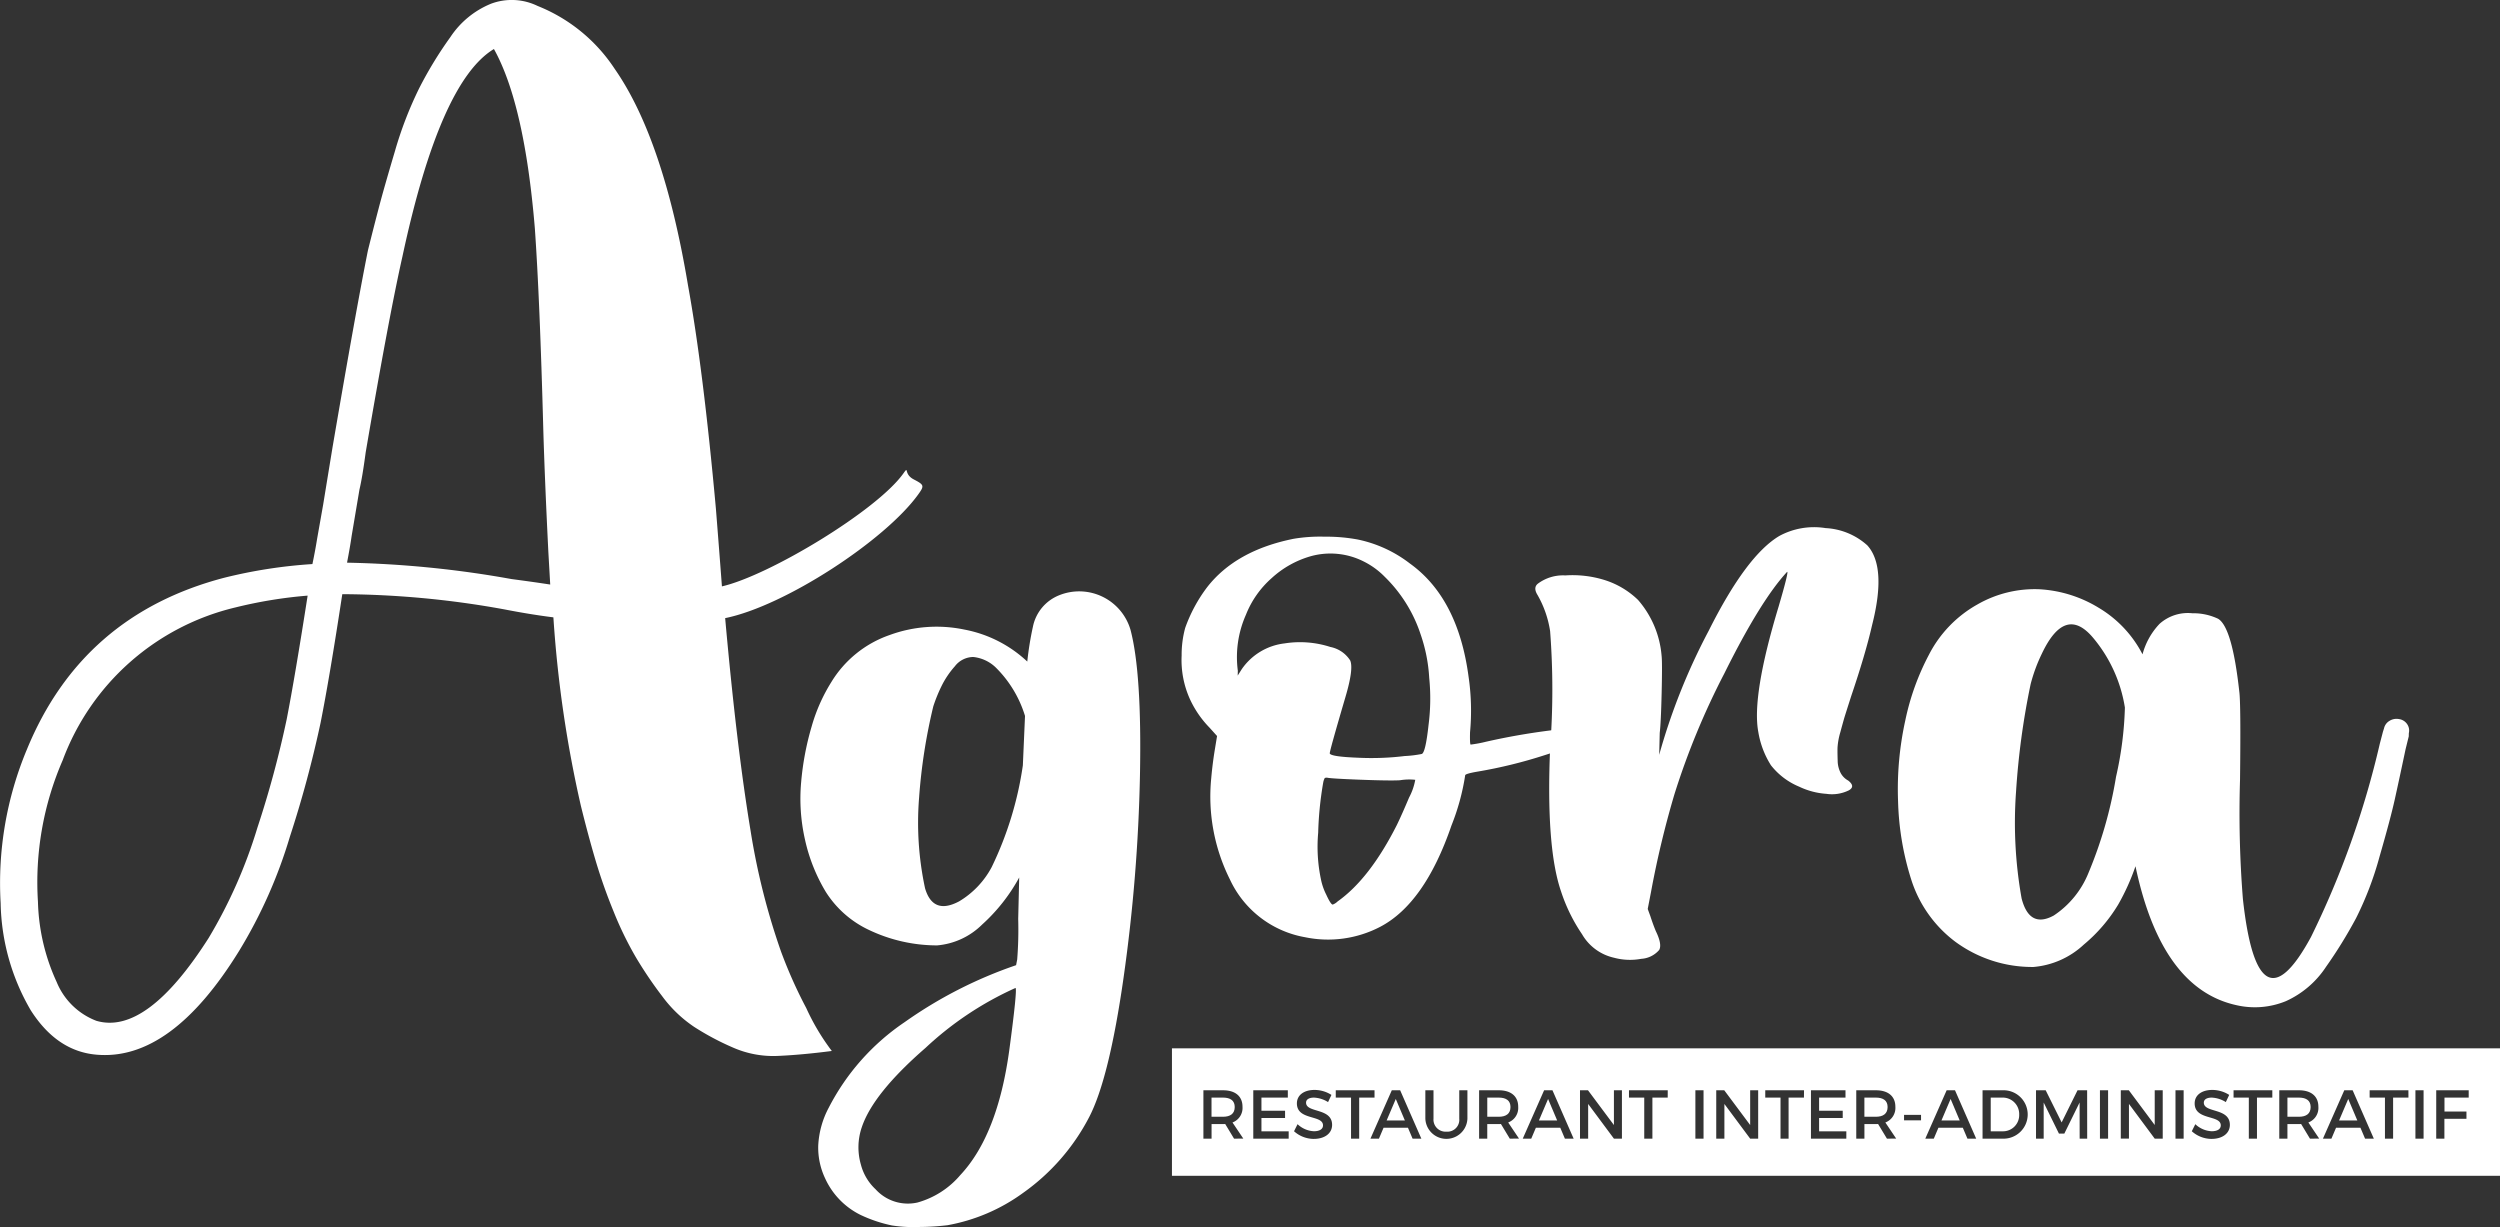
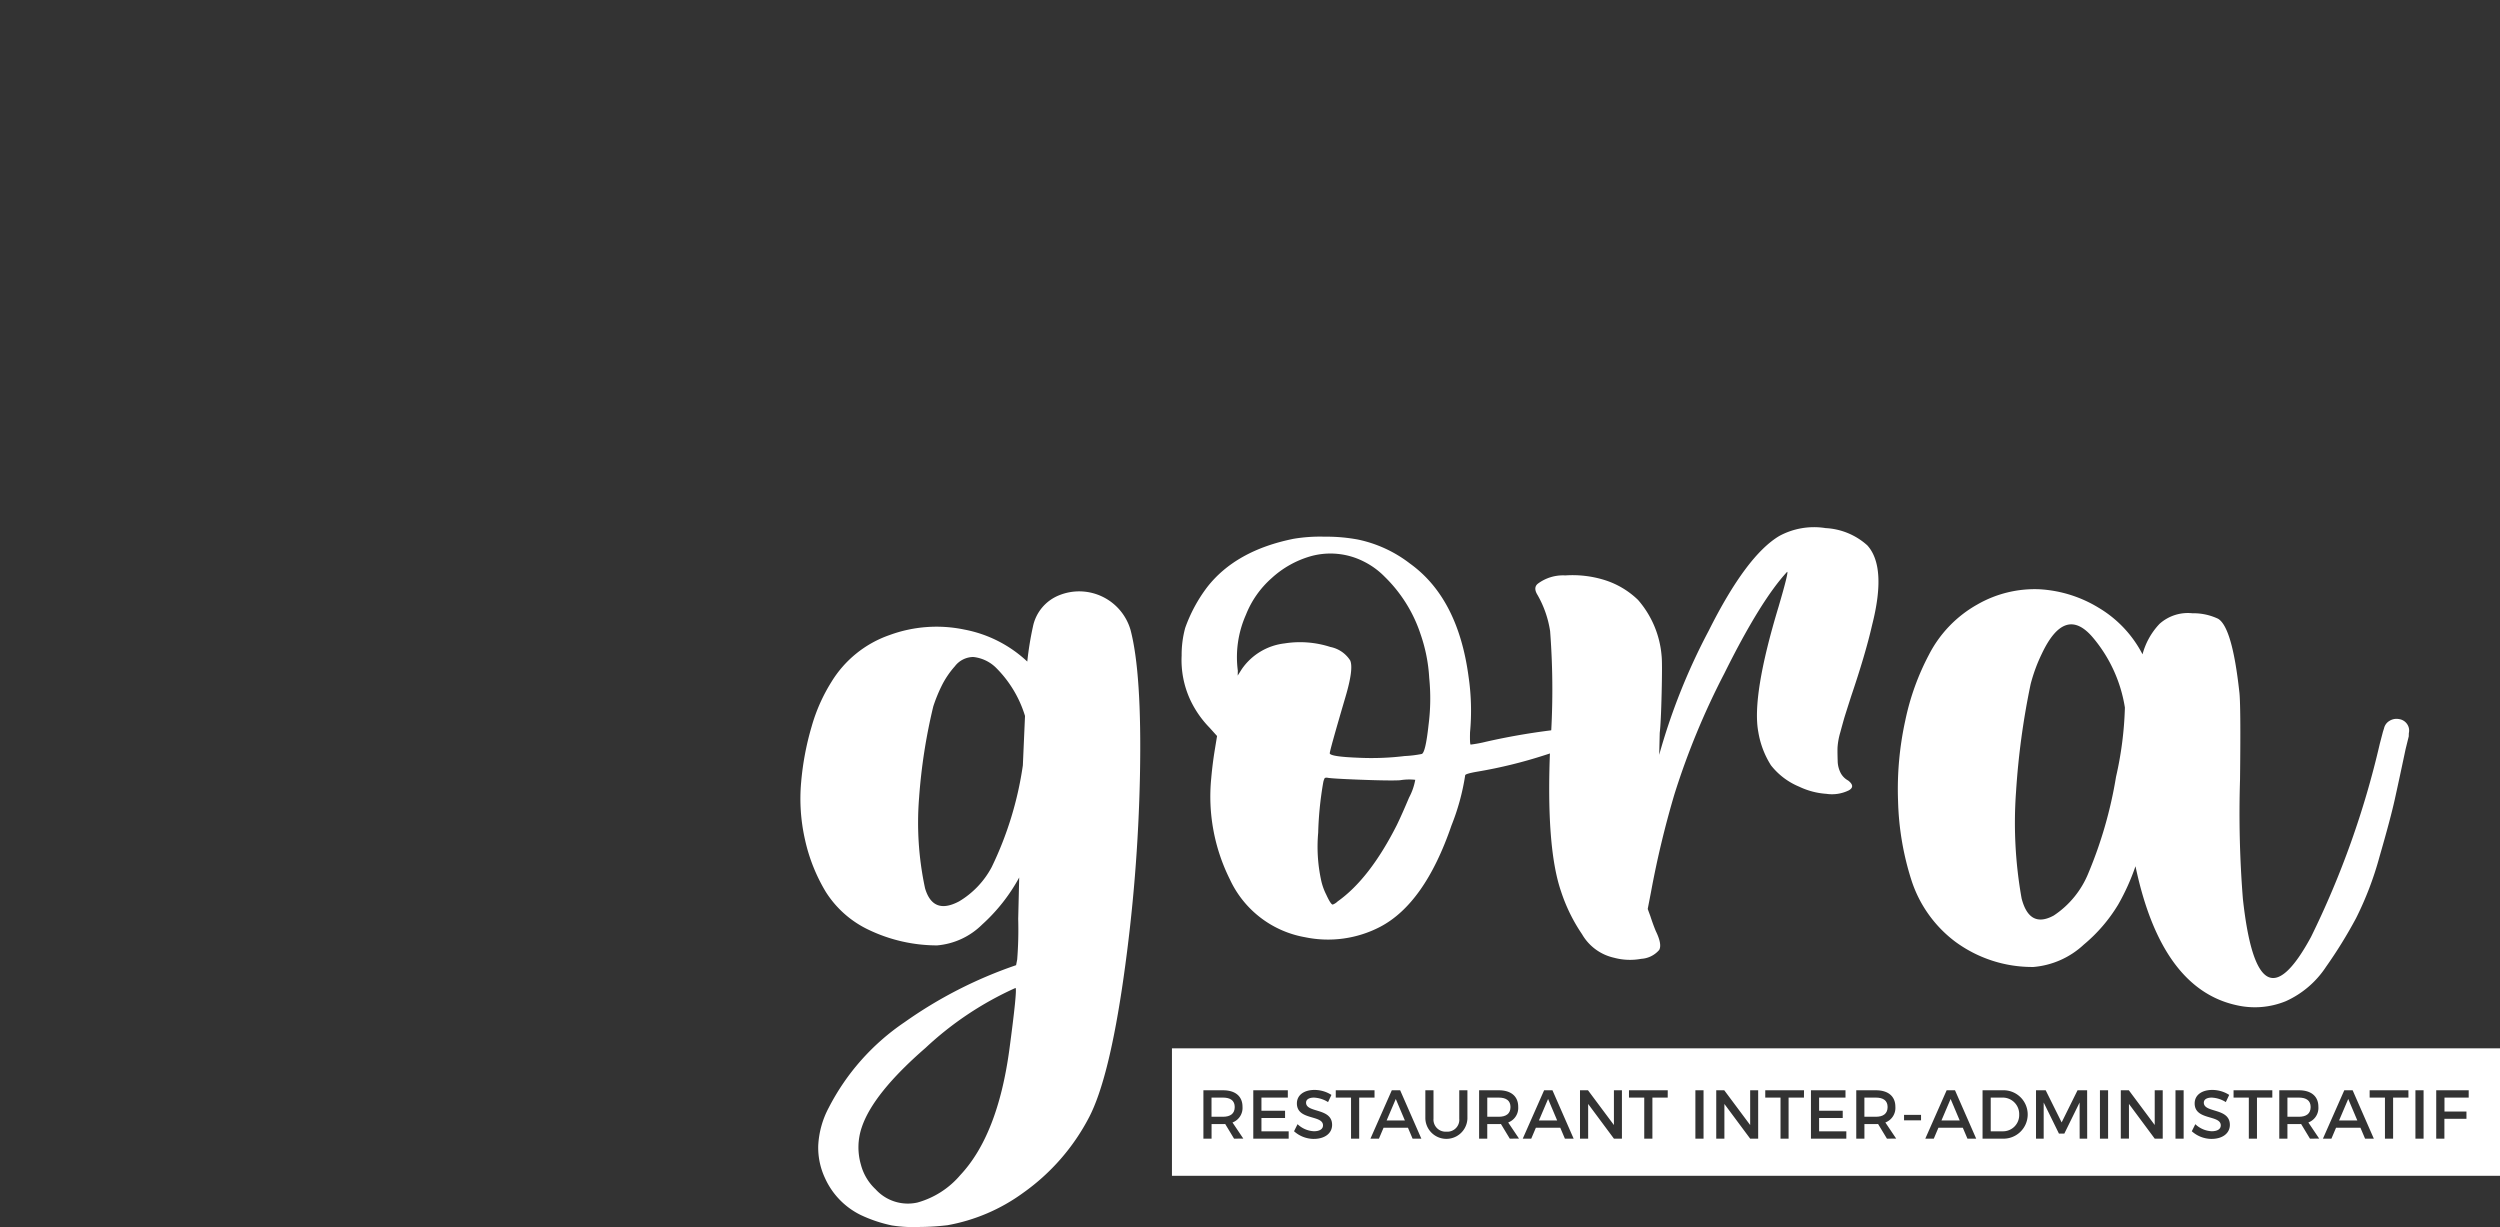
<svg xmlns="http://www.w3.org/2000/svg" width="247.824" height="121.633" viewBox="0 0 247.824 121.633">
  <rect x="0" y="0" width="247.824" height="121.633" fill="#333333" stroke="none" />
  <g id="logo_footer_def" data-name="logo footer def" transform="translate(-649.286 -132.1)">
    <g id="Groupe_45" data-name="Groupe 45" transform="translate(765.461 236.021)">
      <path id="Tracé_130" data-name="Tracé 130" d="M894.9,328.891h1.808l-.9-2.13Z" transform="translate(-873.619 -321.741)" fill="#fff" />
      <path id="Tracé_131" data-name="Tracé 131" d="M1003.039,326.517H1001.9v3.342h1.178a1.607,1.607,0,0,0,1.644-1.664A1.634,1.634,0,0,0,1003.039,326.517Z" transform="translate(-920.735 -321.634)" fill="#fff" />
      <path id="Tracé_132" data-name="Tracé 132" d="M1055.594,326.517h-1.137v1.9h1.137c.74,0,1.164-.315,1.164-.965C1056.758,326.818,1056.333,326.517,1055.594,326.517Z" transform="translate(-943.88 -321.634)" fill="#fff" />
      <path id="Tracé_133" data-name="Tracé 133" d="M913.863,326.517h-1.137v1.9h1.137c.739,0,1.164-.315,1.164-.965C915.027,326.818,914.6,326.517,913.863,326.517Z" transform="translate(-881.468 -321.634)" fill="#fff" />
      <path id="Tracé_134" data-name="Tracé 134" d="M980.661,326.517h-1.137v1.9h1.137c.739,0,1.164-.315,1.164-.965C981.825,326.818,981.4,326.517,980.661,326.517Z" transform="translate(-910.883 -321.634)" fill="#fff" />
      <path id="Tracé_135" data-name="Tracé 135" d="M993.175,328.891h1.808l-.9-2.13Z" transform="translate(-916.894 -321.741)" fill="#fff" />
      <path id="Tracé_136" data-name="Tracé 136" d="M921.875,328.891h1.808l-.9-2.13Z" transform="translate(-885.497 -321.741)" fill="#fff" />
      <path id="Tracé_137" data-name="Tracé 137" d="M1063.606,328.891h1.808l-.9-2.13Z" transform="translate(-947.909 -321.741)" fill="#fff" />
      <path id="Tracé_138" data-name="Tracé 138" d="M865.019,326.517h-1.137v1.9h1.137c.739,0,1.164-.315,1.164-.965C866.183,326.818,865.758,326.517,865.019,326.517Z" transform="translate(-859.96 -321.634)" fill="#fff" />
      <path id="Tracé_139" data-name="Tracé 139" d="M856.873,317.791v12.638H988.522V317.791Zm6.155,8.952-.876-1.452a2.148,2.148,0,0,1-.219.007H860.8v1.445h-.809v-4.794h1.945c1.226,0,1.931.6,1.931,1.637a1.54,1.54,0,0,1-.993,1.555l1.075,1.6Zm5.415,0h-3.507v-4.794h3.424v.726h-2.615v1.3h2.341v.719h-2.341v1.322h2.7Zm2.491.027a2.947,2.947,0,0,1-1.959-.76l.349-.7a2.525,2.525,0,0,0,1.623.7c.561,0,.9-.212.9-.582,0-1.068-2.588-.472-2.588-2.178,0-.822.705-1.335,1.746-1.335a3.123,3.123,0,0,1,1.678.493l-.335.712a2.866,2.866,0,0,0-1.4-.445c-.472,0-.781.178-.781.5,0,1.048,2.589.486,2.582,2.212C872.742,326.242,871.989,326.769,870.934,326.769Zm4.5-.027h-.808v-4.068h-1.514v-.726h3.843v.726h-1.521Zm5.293,0-.459-1.082h-2.418l-.458,1.082h-.842l2.116-4.794h.829l2.1,4.794Zm5.436-1.986a2.087,2.087,0,0,1-4.171,0v-2.808h.808v2.808a1.2,1.2,0,0,0,1.288,1.294,1.181,1.181,0,0,0,1.266-1.294v-2.808h.809Zm4.2,1.986-.877-1.452a2.137,2.137,0,0,1-.219.007h-1.137v1.445h-.809v-4.794h1.945c1.226,0,1.931.6,1.931,1.637a1.541,1.541,0,0,1-.993,1.555l1.075,1.6Zm5.463,0-.459-1.082h-2.418l-.458,1.082h-.842l2.116-4.794h.828l2.1,4.794Zm5.654,0h-.794l-2.554-3.438v3.438h-.809v-4.794h.794l2.569,3.445v-3.445h.794Zm4.538-4.068H904.5v4.068h-.809v-4.068h-1.513v-.726h3.842Zm3.552,4.068h-.808v-4.794h.808Zm5.416,0h-.794l-2.555-3.438v3.438h-.808v-4.794h.795l2.568,3.445v-3.445h.794Zm4.538-4.068H918v4.068H917.2v-4.068h-1.513v-.726h3.842Zm4.2,4.068h-3.506v-4.794h3.424v.726h-2.616v1.3h2.342v.719h-2.342v1.322h2.7Zm4.026,0-.877-1.452a2.142,2.142,0,0,1-.219.007h-1.137v1.445h-.808v-4.794h1.945c1.226,0,1.931.6,1.931,1.637a1.54,1.54,0,0,1-.993,1.555l1.075,1.6Zm3.381-1.815h-1.685v-.541h1.685Zm4.6,1.815-.459-1.082h-2.418l-.459,1.082h-.842l2.116-4.794h.828l2.1,4.794Zm3.443,0h-1.945v-4.794h1.965a2.4,2.4,0,1,1-.02,4.794Zm8.428,0h-.747l-.006-3.582-1.514,3.082H944.8l-1.513-3.082v3.582h-.76v-4.794h.959l1.582,3.185,1.575-3.185h.952Zm2.072,0h-.808v-4.794h.808Zm5.416,0h-.794L951.74,323.3v3.438h-.809v-4.794h.795l2.568,3.445v-3.445h.794Zm2.073,0h-.808v-4.794h.808Zm2.766.027a2.947,2.947,0,0,1-1.959-.76l.349-.7a2.526,2.526,0,0,0,1.623.7c.561,0,.9-.212.9-.582,0-1.068-2.588-.472-2.588-2.178,0-.822.7-1.335,1.746-1.335a3.123,3.123,0,0,1,1.678.493l-.336.712a2.864,2.864,0,0,0-1.4-.445c-.472,0-.78.178-.78.5,0,1.048,2.589.486,2.582,2.212C961.735,326.242,960.981,326.769,959.927,326.769Zm6.025-4.095h-1.521v4.068h-.808v-4.068H962.11v-.726h3.842Zm3.731,4.068-.876-1.452a2.147,2.147,0,0,1-.219.007H967.45v1.445h-.808v-4.794h1.945c1.226,0,1.931.6,1.931,1.637a1.54,1.54,0,0,1-.993,1.555l1.075,1.6Zm5.463,0-.459-1.082h-2.418l-.458,1.082h-.842l2.116-4.794h.829l2.1,4.794Zm4.3-4.068h-1.521v4.068h-.808v-4.068H975.6v-.726h3.843Zm1.5,4.068h-.808v-4.794h.808Zm4.472-4.068h-2.4v1.383h2.178v.719H983.01v1.966H982.2v-4.794h3.219Z" transform="translate(-856.873 -317.791)" fill="#fff" />
      <path id="Tracé_140" data-name="Tracé 140" d="M866.314,326.856c0-1.041-.705-1.637-1.931-1.637h-1.945v4.794h.809v-1.445h1.137a2.147,2.147,0,0,0,.219-.007l.876,1.452h.918l-1.075-1.6A1.54,1.54,0,0,0,866.314,326.856Zm-1.931.986h-1.137v-1.9h1.137c.739,0,1.164.3,1.164.931C865.546,327.527,865.122,327.842,864.382,327.842Z" transform="translate(-859.323 -321.062)" fill="none" />
      <path id="Tracé_141" data-name="Tracé 141" d="M872.09,327.966h2.342v-.719H872.09v-1.3h2.616v-.726h-3.424v4.794h3.507v-.726h-2.7Z" transform="translate(-863.218 -321.062)" fill="none" />
-       <path id="Tracé_142" data-name="Tracé 142" d="M879.683,326.418c0-.322.308-.5.781-.5a2.866,2.866,0,0,1,1.4.445l.335-.712a3.123,3.123,0,0,0-1.678-.493c-1.041,0-1.746.514-1.746,1.335,0,1.706,2.588,1.11,2.588,2.178,0,.37-.336.582-.9.582a2.525,2.525,0,0,1-1.623-.7l-.349.7a2.947,2.947,0,0,0,1.959.76c1.055,0,1.808-.527,1.808-1.383C882.272,326.9,879.683,327.466,879.683,326.418Z" transform="translate(-866.396 -321.035)" fill="none" />
      <path id="Tracé_143" data-name="Tracé 143" d="M889.741,325.219H885.9v.726h1.513v4.068h.808v-4.068h1.52Z" transform="translate(-869.654 -321.062)" fill="none" />
      <path id="Tracé_144" data-name="Tracé 144" d="M894.155,325.219l-2.116,4.794h.842l.458-1.082h2.418l.459,1.082h.863l-2.1-4.794Zm-.514,2.993.9-2.13.9,2.13Z" transform="translate(-872.359 -321.062)" fill="none" />
      <path id="Tracé_145" data-name="Tracé 145" d="M905.126,328.027a1.181,1.181,0,0,1-1.266,1.294,1.2,1.2,0,0,1-1.288-1.294v-2.808h-.808v2.808a2.087,2.087,0,0,0,4.171,0v-2.808h-.809Z" transform="translate(-876.641 -321.062)" fill="none" />
      <path id="Tracé_146" data-name="Tracé 146" d="M915.158,326.856c0-1.041-.706-1.637-1.931-1.637h-1.945v4.794h.809v-1.445h1.137a2.137,2.137,0,0,0,.219-.007l.877,1.452h.917l-1.075-1.6A1.541,1.541,0,0,0,915.158,326.856Zm-1.931.986H912.09v-1.9h1.137c.739,0,1.164.3,1.164.931C914.39,327.527,913.966,327.842,913.226,327.842Z" transform="translate(-880.832 -321.062)" fill="none" />
      <path id="Tracé_147" data-name="Tracé 147" d="M921.128,325.219l-2.116,4.794h.842l.458-1.082h2.418l.459,1.082h.863l-2.1-4.794Zm-.514,2.993.9-2.13.9,2.13Z" transform="translate(-884.236 -321.062)" fill="none" />
      <path id="Tracé_148" data-name="Tracé 148" d="M932.515,328.664l-2.569-3.445h-.794v4.794h.808v-3.438l2.554,3.438h.794v-4.794h-.794Z" transform="translate(-888.702 -321.062)" fill="none" />
      <path id="Tracé_149" data-name="Tracé 149" d="M937.824,325.945h1.513v4.068h.808v-4.068h1.52v-.726h-3.842Z" transform="translate(-892.52 -321.062)" fill="none" />
      <rect id="Rectangle_46" data-name="Rectangle 46" width="0.808" height="4.794" transform="translate(51.89 4.157)" fill="none" />
      <path id="Tracé_150" data-name="Tracé 150" d="M956.649,328.664l-2.568-3.445h-.795v4.794h.808v-3.438l2.554,3.438h.794v-4.794h-.794Z" transform="translate(-899.329 -321.062)" fill="none" />
      <path id="Tracé_151" data-name="Tracé 151" d="M961.958,325.945h1.513v4.068h.808v-4.068h1.52v-.726h-3.842Z" transform="translate(-903.148 -321.062)" fill="none" />
      <path id="Tracé_152" data-name="Tracé 152" d="M970.864,327.966h2.342v-.719h-2.342v-1.3h2.616v-.726h-3.425v4.794h3.507v-.726h-2.7Z" transform="translate(-906.714 -321.062)" fill="none" />
      <path id="Tracé_153" data-name="Tracé 153" d="M981.957,326.856c0-1.041-.706-1.637-1.931-1.637H978.08v4.794h.808v-1.445h1.137a2.141,2.141,0,0,0,.219-.007l.877,1.452h.917l-1.075-1.6A1.54,1.54,0,0,0,981.957,326.856Zm-1.931.986h-1.137v-1.9h1.137c.739,0,1.164.3,1.164.931C981.189,327.527,980.765,327.842,980.025,327.842Z" transform="translate(-910.247 -321.062)" fill="none" />
      <rect id="Rectangle_47" data-name="Rectangle 47" width="1.685" height="0.541" transform="translate(72.57 6.596)" fill="none" />
      <path id="Tracé_154" data-name="Tracé 154" d="M992.428,325.219l-2.116,4.794h.842l.459-1.082h2.418l.459,1.082h.863l-2.1-4.794Zm-.514,2.993.9-2.13.9,2.13Z" transform="translate(-915.634 -321.062)" fill="none" />
      <path id="Tracé_155" data-name="Tracé 155" d="M1002.417,325.219h-1.965v4.794h1.945a2.4,2.4,0,1,0,.02-4.794Zm.021,4.068h-1.178v-3.342h1.143a1.634,1.634,0,0,1,1.678,1.678A1.607,1.607,0,0,1,1002.438,329.287Z" transform="translate(-920.099 -321.062)" fill="none" />
-       <path id="Tracé_156" data-name="Tracé 156" d="M1012.472,328.4l-1.582-3.185h-.959v4.794h.76v-3.582l1.513,3.082h.527l1.514-3.082.007,3.582H1015v-4.794h-.952Z" transform="translate(-924.273 -321.062)" fill="none" />
+       <path id="Tracé_156" data-name="Tracé 156" d="M1012.472,328.4l-1.582-3.185h-.959v4.794h.76v-3.582l1.513,3.082h.527l1.514-3.082.007,3.582H1015v-4.794Z" transform="translate(-924.273 -321.062)" fill="none" />
      <rect id="Rectangle_48" data-name="Rectangle 48" width="0.808" height="4.794" transform="translate(91.991 4.157)" fill="none" />
-       <path id="Tracé_157" data-name="Tracé 157" d="M1028.3,328.664l-2.568-3.445h-.795v4.794h.808v-3.438l2.554,3.438h.794v-4.794h-.794Z" transform="translate(-930.882 -321.062)" fill="none" />
      <rect id="Rectangle_49" data-name="Rectangle 49" width="0.808" height="4.794" transform="translate(99.48 4.157)" fill="none" />
-       <path id="Tracé_158" data-name="Tracé 158" d="M1038.7,326.418c0-.322.308-.5.78-.5a2.864,2.864,0,0,1,1.4.445l.336-.712a3.123,3.123,0,0,0-1.678-.493c-1.042,0-1.746.514-1.746,1.335,0,1.706,2.588,1.11,2.588,2.178,0,.37-.336.582-.9.582a2.525,2.525,0,0,1-1.623-.7l-.349.7a2.947,2.947,0,0,0,1.959.76c1.054,0,1.808-.527,1.808-1.383C1041.289,326.9,1038.7,327.466,1038.7,326.418Z" transform="translate(-936.42 -321.035)" fill="none" />
-       <path id="Tracé_159" data-name="Tracé 159" d="M1044.915,325.945h1.513v4.068h.808v-4.068h1.52v-.726h-3.842Z" transform="translate(-939.678 -321.062)" fill="none" />
      <path id="Tracé_160" data-name="Tracé 160" d="M1056.889,326.856c0-1.041-.705-1.637-1.931-1.637h-1.945v4.794h.808v-1.445h1.137a2.147,2.147,0,0,0,.219-.007l.876,1.452h.918l-1.075-1.6A1.54,1.54,0,0,0,1056.889,326.856Zm-1.931.986h-1.137v-1.9h1.137c.74,0,1.164.3,1.164.931C1056.122,327.527,1055.7,327.842,1054.958,327.842Z" transform="translate(-943.244 -321.062)" fill="none" />
      <path id="Tracé_161" data-name="Tracé 161" d="M1062.859,325.219l-2.116,4.794h.842l.458-1.082h2.418l.459,1.082h.863l-2.1-4.794Zm-.514,2.993.9-2.13.9,2.13Z" transform="translate(-946.648 -321.062)" fill="none" />
      <path id="Tracé_162" data-name="Tracé 162" d="M1069.023,325.945h1.513v4.068h.808v-4.068h1.52v-.726h-3.842Z" transform="translate(-950.295 -321.062)" fill="none" />
      <rect id="Rectangle_50" data-name="Rectangle 50" width="0.808" height="4.794" transform="translate(123.261 4.157)" fill="none" />
      <path id="Tracé_163" data-name="Tracé 163" d="M1080.815,330.013h.808v-1.966h2.178v-.719h-2.178v-1.383h2.4l.007-.726h-3.219Z" transform="translate(-955.487 -321.062)" fill="none" />
    </g>
    <g id="Groupe_46" data-name="Groupe 46" transform="translate(649.286 132.1)">
-       <path id="Tracé_164" data-name="Tracé 164" d="M740.305,181.118c-3.278,4.549-13.212,11.057-19.134,12.257q1.141,12.791,2.525,21.109a68.452,68.452,0,0,0,3.011,11.939,46,46,0,0,0,2.5,5.6,22.352,22.352,0,0,0,2.537,4.26q-2.914.379-5.291.487a9.944,9.944,0,0,1-4.533-.837,26.383,26.383,0,0,1-3.844-2.052,12.783,12.783,0,0,1-3.16-3.044,40.028,40.028,0,0,1-2.612-3.869,34.343,34.343,0,0,1-2.2-4.531,53.726,53.726,0,0,1-1.791-5.082q-.732-2.478-1.453-5.408a118.476,118.476,0,0,1-2.717-18.65q-2.24-.278-4.865-.79A91.627,91.627,0,0,0,683.217,191q-1.257,8.256-2.156,12.767a110.773,110.773,0,0,1-3.044,11.29,47.96,47.96,0,0,1-5.024,11.3q-6.733,10.921-14.107,10.295-3.951-.318-6.558-4.413a21.8,21.8,0,0,1-2.977-10.6,34.322,34.322,0,0,1,2.613-15.275q5.469-13.3,19.548-16.991a48.975,48.975,0,0,1,8.744-1.357c.2-.964.35-1.782.456-2.451l.611-3.456q.309-1.895.93-5.687,2.305-13.49,3.507-19.508.583-2.337,1.094-4.284t1.586-5.56a37.592,37.592,0,0,1,2.394-6.211,38.6,38.6,0,0,1,3.093-5.075,8.83,8.83,0,0,1,4.039-3.317,5.858,5.858,0,0,1,4.614.223,16.426,16.426,0,0,1,7.637,6.231q4.845,6.947,7.268,21.447,1.512,8.324,2.765,22.123.1,1.235.3,3.813t.3,3.925c4.689-1.08,15.317-7.49,17.959-11.159.636-.88,0,0,1.043.546S740.941,180.239,740.305,181.118Zm-70.318,43.935a48.706,48.706,0,0,0,4.817-10.911,100.755,100.755,0,0,0,2.9-10.733q.826-4.233,2.078-12.265a44.844,44.844,0,0,0-7.155,1.17A24.266,24.266,0,0,0,655.5,207.462a30.361,30.361,0,0,0-2.451,14.047,20.2,20.2,0,0,0,1.854,7.937,6.923,6.923,0,0,0,3.933,3.846Q663.813,234.755,669.988,225.053Zm30.027-35.548q2.1.277,3.815.54l-.186-3.251q-.355-7.173-.5-12.1-.348-12.994-.837-19.948-1.022-12.338-4.057-17.787-5.359,3.229-9.077,20.6-1.331,5.9-3.637,19.392-.326,2.456-.617,3.68l-.77,4.571q-.16,1.117-.461,2.676A102.575,102.575,0,0,1,700.015,189.506Z" transform="translate(-649.286 -132.1)" fill="#fff" />
      <path id="Tracé_165" data-name="Tracé 165" d="M800.139,299.686a13.811,13.811,0,0,1-3.109-1.042,7.5,7.5,0,0,1-3.52-3.63,7.129,7.129,0,0,1-.682-3.238,8.9,8.9,0,0,1,1.04-3.761,22.8,22.8,0,0,1,7.517-8.478,43.372,43.372,0,0,1,11.057-5.653l.109-.561a37.945,37.945,0,0,0,.1-4.026l.083-3.461.016-.644a17.646,17.646,0,0,1-3.674,4.664,7.2,7.2,0,0,1-4.466,2.067,15.725,15.725,0,0,1-6.753-1.532,10.173,10.173,0,0,1-4.277-3.769,17.172,17.172,0,0,1-2.06-5.165,18.314,18.314,0,0,1-.384-5.727,27.956,27.956,0,0,1,1.035-5.493,17.07,17.07,0,0,1,1.959-4.423,10.958,10.958,0,0,1,5.763-4.653,13.507,13.507,0,0,1,7.42-.546,12.492,12.492,0,0,1,6.238,3.172,31.389,31.389,0,0,1,.558-3.451,4.259,4.259,0,0,1,2.592-3.118,5.3,5.3,0,0,1,7.086,3.433q1.128,4.3.935,14.361a165.312,165.312,0,0,1-1.625,20.1q-1.431,10.037-3.422,13.854a21.084,21.084,0,0,1-6.543,7.494,18.165,18.165,0,0,1-7.484,3.2,24.447,24.447,0,0,1-2.759.175A14.054,14.054,0,0,1,800.139,299.686Zm-1.622-3.583a4.319,4.319,0,0,0,4.146,1.309,8.581,8.581,0,0,0,4.244-2.717q3.7-3.94,4.857-12.368.809-6.022.624-6.187a32.552,32.552,0,0,0-8.927,5.946q-5.19,4.508-6.315,7.862a6.151,6.151,0,0,0-.09,3.7A5.091,5.091,0,0,0,798.516,296.1Zm14.595-42.018.214-4.908a11.435,11.435,0,0,0-2.922-4.824,3.776,3.776,0,0,0-2.207-1.02,2.326,2.326,0,0,0-1.826.923,8.779,8.779,0,0,0-1.33,1.981,15.318,15.318,0,0,0-.808,1.995,55.289,55.289,0,0,0-1.405,9.028,30.971,30.971,0,0,0,.589,9q.79,2.678,3.388,1.291a8.709,8.709,0,0,0,3.216-3.386A34.345,34.345,0,0,0,813.111,254.085Z" transform="translate(-711.717 -178.206)" fill="#fff" />
      <path id="Tracé_166" data-name="Tracé 166" d="M870.825,266.868a10.15,10.15,0,0,1-7.458-5.738,18.378,18.378,0,0,1-1.846-10.033q.128-1.447.353-2.812l.223-1.363-.74-.823a10.056,10.056,0,0,1-1.927-2.785,9.406,9.406,0,0,1-.844-4.37,10.17,10.17,0,0,1,.351-2.732,14.94,14.94,0,0,1,2.187-4.055q2.841-3.637,8.568-4.787a15.815,15.815,0,0,1,3.044-.208,17.188,17.188,0,0,1,3.316.282,12.659,12.659,0,0,1,5.165,2.38q4.761,3.419,5.807,11.176a23.311,23.311,0,0,1,.151,5.562q-.029,1.208.066,1.21a12.913,12.913,0,0,0,1.526-.285,66.137,66.137,0,0,1,7.627-1.265,2.3,2.3,0,0,1,1.79.607c.186.166.213.328.083.485q-.2.4-3.74,1.521a46.813,46.813,0,0,1-6.591,1.613q-1.241.211-1.243.373a22.548,22.548,0,0,1-1.355,4.961q-2.657,7.749-7.079,10.059A11.184,11.184,0,0,1,870.825,266.868Zm9.931-17.964a11.183,11.183,0,0,0,1.62-.2q.38-.071.687-2.883a20.411,20.411,0,0,0,.065-4.67,15.817,15.817,0,0,0-.846-4.289,14.141,14.141,0,0,0-3.565-5.726,7.7,7.7,0,0,0-2.053-1.5,7.294,7.294,0,0,0-5.3-.531,9.667,9.667,0,0,0-3.85,2.162,9.5,9.5,0,0,0-2.558,3.644,10.343,10.343,0,0,0-.8,5.539l-.012.482.4-.634a5.992,5.992,0,0,1,4.24-2.556,9.8,9.8,0,0,1,4.549.353,3.026,3.026,0,0,1,1.962,1.336q.359.815-.467,3.613-1.552,5.28-1.56,5.6.086.324,2.791.429A27.2,27.2,0,0,0,880.756,248.9Zm-7.193,14.728a1.366,1.366,0,0,0,.482-.309q3.188-2.259,5.881-7.592.5-1.034,1.206-2.709a5.919,5.919,0,0,0,.612-1.758,5.517,5.517,0,0,0-1.52.044q-1.048.056-3.94-.055t-3.271-.2a.426.426,0,0,0-.238.035,1.4,1.4,0,0,0-.153.439,34.174,34.174,0,0,0-.5,4.982,15.677,15.677,0,0,0,.269,4.6,5.992,5.992,0,0,0,.533,1.543Q873.372,263.629,873.563,263.632Z" transform="translate(-741.451 -173.961)" fill="#fff" />
      <path id="Tracé_167" data-name="Tracé 167" d="M933.517,267.4a2.534,2.534,0,0,1-1.778.884,6.1,6.1,0,0,1-2.7-.106,4.889,4.889,0,0,1-3.173-2.332,16.84,16.84,0,0,1-2.081-4.239q-1.51-4.387-1.08-14.284A76.257,76.257,0,0,0,922.7,235.8a10.314,10.314,0,0,0-1.243-3.575q-.458-.735.027-1.127a4.171,4.171,0,0,1,2.725-.82,10.661,10.661,0,0,1,3.742.412,8.357,8.357,0,0,1,3.465,2.018,9.62,9.62,0,0,1,2.335,5.534q.077.648.006,3.665t-.191,3.984q-.008.322-.028,1.167t-.025,1.007a61.381,61.381,0,0,1,4.9-12.286q3.743-7.48,7.017-9.417a7.218,7.218,0,0,1,4.577-.775,6.688,6.688,0,0,1,4.136,1.71q1.942,2.143.474,7.906-.638,2.806-2.07,7.039c-.41,1.279-.651,2.039-.719,2.278s-.191.68-.364,1.321a6.8,6.8,0,0,0-.274,1.523c-.009.376,0,.805.016,1.289a2.7,2.7,0,0,0,.3,1.216,1.832,1.832,0,0,0,.742.743q.745.582.071.968a3.786,3.786,0,0,1-2.24.349,7.391,7.391,0,0,1-2.689-.709,6.916,6.916,0,0,1-2.8-2.122,8.83,8.83,0,0,1-1.25-3.293q-.675-3.56,2.011-12.437,1.033-3.518.843-3.444-2.633,2.837-6.227,10.08a74.29,74.29,0,0,0-4.942,11.963,94.139,94.139,0,0,0-2.323,9.691l-.326,1.684.267.731q.264.813.534,1.463Q933.814,266.84,933.517,267.4Z" transform="translate(-769.038 -173.237)" fill="#fff" />
      <path id="Tracé_168" data-name="Tracé 168" d="M1033.639,250.271a1.155,1.155,0,0,1,.541-.753,1.312,1.312,0,0,1,.954-.178,1.162,1.162,0,0,1,.8.5,1.109,1.109,0,0,1,.168.89l-.008.322q-.1.4-.316,1.281-.643,3.047-1.069,4.968t-1.514,5.683a32.618,32.618,0,0,1-2.332,6.105,45.839,45.839,0,0,1-2.964,4.8,9.374,9.374,0,0,1-3.976,3.408,8.1,8.1,0,0,1-4.9.405q-7.464-1.631-10.018-13.775a22.089,22.089,0,0,1-1.706,3.785,15.685,15.685,0,0,1-3.42,3.985,8.332,8.332,0,0,1-4.991,2.216,12.862,12.862,0,0,1-7.773-2.524,12.368,12.368,0,0,1-4.316-6.065,28.058,28.058,0,0,1-1.33-7.846,31.719,31.719,0,0,1,.716-8,24.6,24.6,0,0,1,2.34-6.509,11.964,11.964,0,0,1,4.823-5,11.4,11.4,0,0,1,6.113-1.5,12.583,12.583,0,0,1,5.891,1.834,11.51,11.51,0,0,1,4.351,4.616,6.972,6.972,0,0,1,1.687-3.02,4.2,4.2,0,0,1,3.254-1.049,5.7,5.7,0,0,1,2.551.545q1.4.839,2.1,7.219.161,1.132.074,8.7a107.466,107.466,0,0,0,.283,11.848q1.477,13.489,6.746,3.787a88.449,88.449,0,0,0,6.826-19.167l.314-1.2Zm-29.31,14.354a42.3,42.3,0,0,0,2.747-9.56,34.893,34.893,0,0,0,.879-6.865,14.191,14.191,0,0,0-3.156-6.924q-2.769-3.287-5.071,1.57a16.147,16.147,0,0,0-1.118,3.033,75.268,75.268,0,0,0-1.444,10.638,42.656,42.656,0,0,0,.551,10.606q.782,3,3.188,1.688A9.155,9.155,0,0,0,1004.329,264.625Z" transform="translate(-797.315 -178.057)" fill="#fff" />
    </g>
  </g>
</svg>